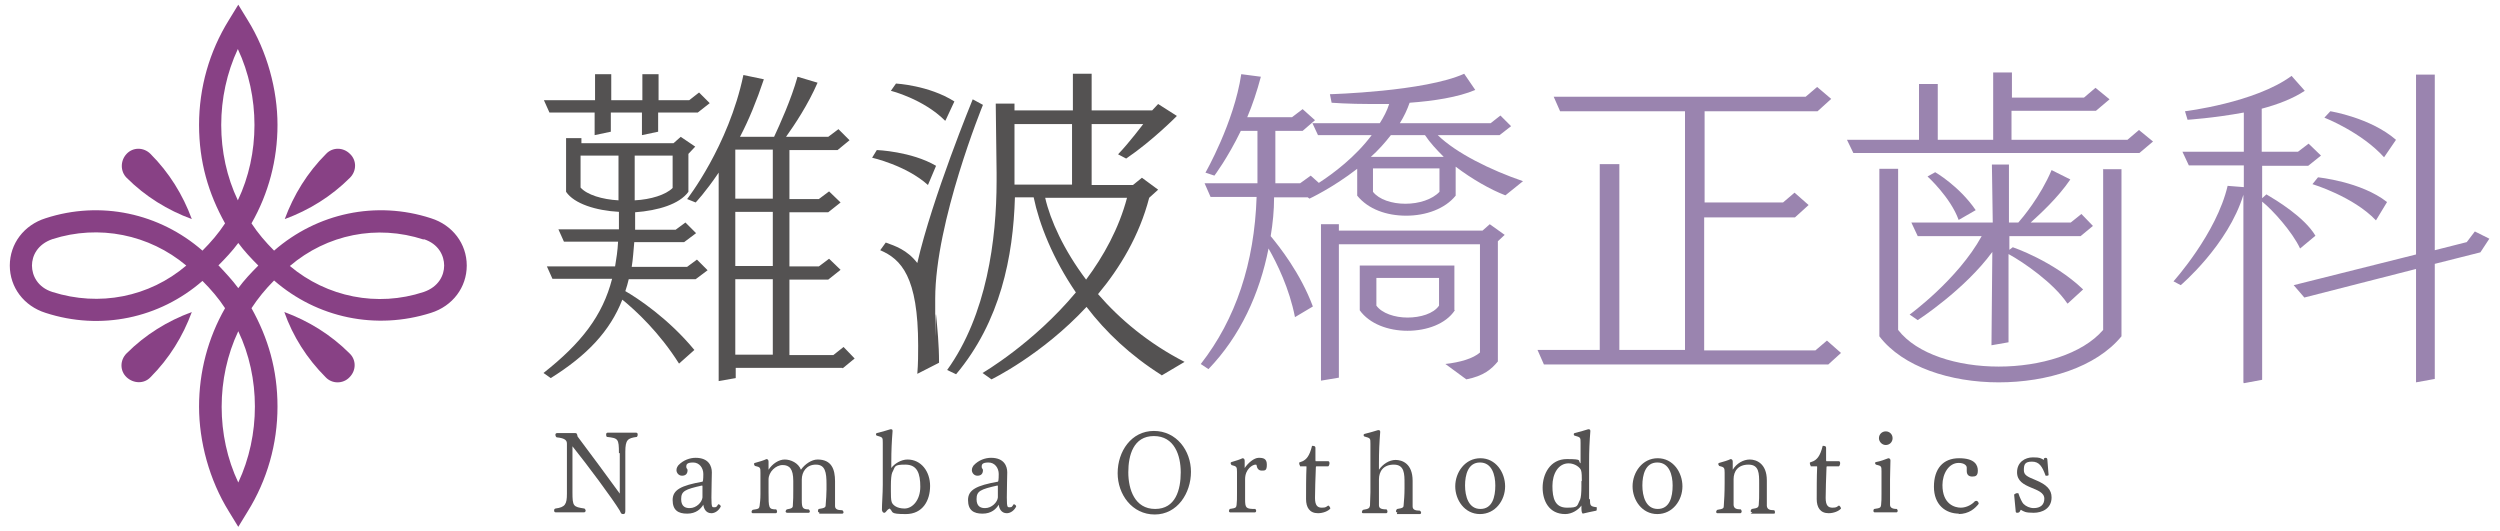
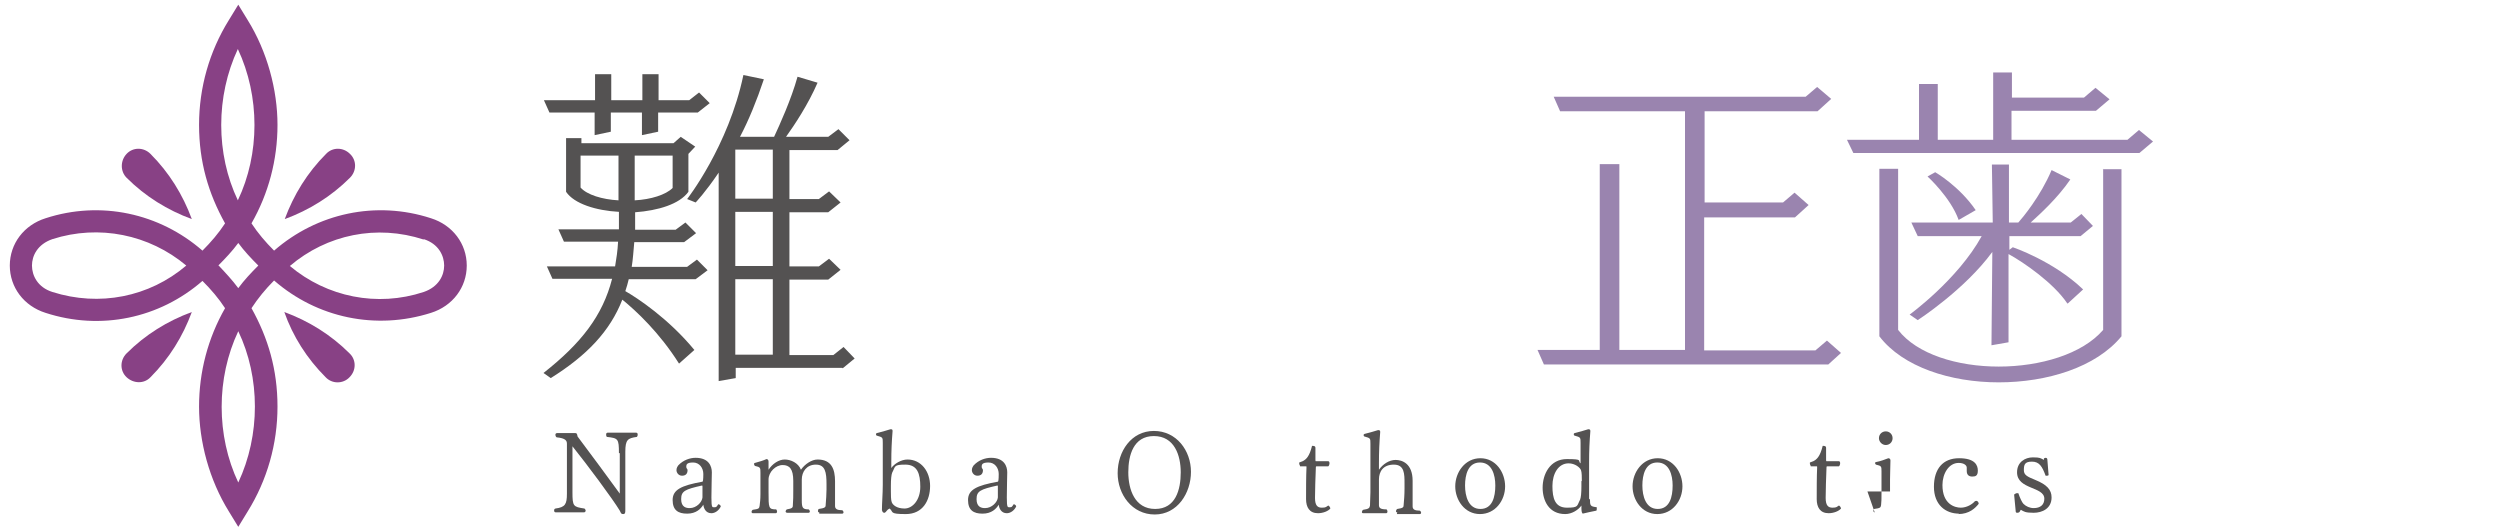
<svg xmlns="http://www.w3.org/2000/svg" version="1.1" viewBox="0 0 586.5 124.5">
  <defs>
    <style>
      .cls-1 {
        fill: #9a84af;
      }

      .cls-2 {
        fill: #545252;
      }

      .cls-3 {
        fill: #884185;
      }
    </style>
  </defs>
  <g>
    <g id="_レイヤー_1">
      <g>
        <g>
          <path class="cls-2" d="M159.3,85.3c-4.6-7.3-10.1-12.4-13.3-15-2.9,7.4-8.3,13.1-16.8,18.4l-1.7-1.2c8.9-7,13.9-13.5,16.1-22.1h-14l-1.3-2.9h16c.3-1.8.6-3.7.7-5.8h-12.7l-1.3-2.9h14.2v-4.1c-5.4-.3-10.5-1.9-12.4-4.7v-12.6h3.6v1.2h21.6l1.7-1.5,3.4,2.3-1.6,1.7v8.9c-2.1,2.9-7.1,4.4-12.5,4.8v4.1h9.5l2.3-1.7,2.5,2.5-2.8,2.1h-11.7c-.2,2.1-.3,4-.6,5.8h13l2.3-1.7,2.5,2.5-2.8,2.1h-15.7c-.2.9-.5,1.9-.8,2.8,2.8,1.6,10.1,6.4,16.2,13.8l-3.6,3.2ZM163.7,26.4h-9.3v4.5l-3.8.8v-5.3h-7.3v4.5l-3.8.8v-5.3h-10.6l-1.3-2.9h12v-6.1h3.8v6.1h7.3v-6.1h3.8v6.1h7.2l2.3-1.8,2.5,2.5-2.8,2.2ZM145.1,36.5h-8.9v7.5c1.5,1.7,5.1,2.8,8.9,3v-10.5ZM157.8,36.5h-8.9v10.5c3.8-.2,7.3-1.3,8.9-2.9v-7.5ZM197.6,86.3h-25v2.4l-4,.7v-48.9c-3.1,4.6-5.4,7-5.4,7l-2-.8s9.7-12.4,13.2-29.1l4.8,1c-1.7,5.1-3.6,9.7-5.6,13.5h8c1.3-2.8,4-8.7,5.5-14.1l4.7,1.4c-2.2,5.1-5.4,9.9-7.4,12.7h9.9l2.4-1.8,2.6,2.6-2.8,2.3h-11.3v11.5h6.9l2.4-1.8,2.7,2.6-2.9,2.3h-9.1v12.7h6.9l2.4-1.8,2.7,2.6-2.9,2.3h-9.1v17.7h10.3l2.4-1.9,2.6,2.7-2.8,2.3ZM181.3,35.1h-8.8v11.5h8.8v-11.5ZM181.3,49.7h-8.8v12.7h8.8v-12.7ZM181.3,65.5h-8.8v17.7h8.8v-17.7Z" />
-           <path class="cls-2" d="M217.7,43.4c-5.1-4.6-13.1-6.4-13.1-6.4l1.1-1.8s8.1.3,13.9,3.7l-1.9,4.5ZM215.2,87.7c.2-2.4.2-4.6.2-6.6,0-16.2-4-20.3-8.9-22.4l1.3-1.8c2.2.8,5,1.7,7.4,4.8,3.5-15.3,13-38.4,13-38.4l2.4,1.3s-11.2,27.4-11.2,45.5,0,2.5.2,3.7c.3,3.2.7,6.9.7,11.3l-4.9,2.5ZM221.7,28.3c-5.1-5.1-12.7-7-12.7-7l1.2-1.7s7.7.4,13.7,4.2l-2.1,4.5ZM272.5,88c-7.3-4.6-13.1-10.1-17.6-16-10.5,11.3-22.3,17-22.3,17l-2.1-1.5s11.9-6.9,21.9-18.9c-5.4-7.9-8.6-16-9.9-22.3h-4.4c-.4,13.9-3.4,29.1-13.8,41.5l-2.1-1c9.3-12.9,11.6-30.7,11.6-44.3v-2l-.2-16.2h4.4v1.6h13.7v-8.6h4.4v8.6h14.2l1.4-1.5,4.4,2.8s-5.7,5.8-11.9,10l-1.9-1c2.6-2.7,5.9-7.1,5.9-7.1h-12.1v14.3h9.7l2.1-1.7,3.8,2.8-2.1,1.9c-2.3,8.9-6.9,16.5-12,22.6,5.1,5.9,11.9,11.6,20.3,15.9l-5.4,3.2ZM251.6,29.1h-13.6v12c0,0,0,2.2,0,2.2h13.5v-14.3ZM245.2,46.4c1.2,5.3,4.4,12.3,9.6,19.2,4.1-5.5,7.7-12,9.6-19.2h-19.2Z" />
-           <path class="cls-1" d="M353.1,45.8c-3.4-1.3-7.8-3.8-11.6-6.7v6.8c-2.5,3.1-7,4.7-11.6,4.7s-8.9-1.5-11.5-4.7v-6.3c-5.8,4.5-11.2,7-11.2,7l-.4-.3h-7.9c0,3.1-.3,6.1-.8,9.1,2,2.4,7,8.7,9.9,16.5l-4.2,2.5c-1.3-6.7-4.2-12.6-6.2-16.1-2.1,10.6-6.6,20.5-14.1,28.3l-1.8-1.2c8.2-10.5,12.6-23.7,13.1-39.2h-10.8l-1.4-3.2h12.4v-12.3h-3.9c-3.1,6.4-6.2,10.5-6.2,10.5l-2.1-.7s6.7-11.7,8.4-23.1l4.6.6c-.9,3.4-2,6.7-3.2,9.5h10.5l2.5-1.9,2.9,2.6-2.9,2.5h-6.4v12.3h5.8l2.5-1.8,1.9,1.7c3.4-2.2,8.6-6.1,12.4-11.2h-12.6l-1.3-2.8h15.8c.9-1.4,1.7-2.9,2.2-4.5-1.5,0-2.9,0-4.2,0-5.4,0-9.3-.3-9.3-.3l-.4-2s22.2-.6,31.5-4.8l2.6,3.8c-4,1.7-9.8,2.6-15.4,3-.6,1.7-1.3,3.2-2.3,4.8h21.3l2.3-1.8,2.5,2.5-2.7,2.1h-14.5c4.3,4.2,12.4,8.2,20,10.8l-4.1,3.3ZM339,85.4c3.6-.4,6.6-1.3,8.2-2.7v-25.4h-33.1v31.3l-4.2.7v-36.7h4.2v1.5h33.7l1.7-1.5,3.5,2.5-1.6,1.5v28.2c-1.5,1.8-3.3,3.4-7.4,4.2l-4.9-3.6ZM341.3,72.8c-2.1,3.2-6.6,4.8-11.1,4.8s-8.9-1.6-11.2-4.8v-10.5h22.2v10.4ZM326.3,31.7c-1.4,1.8-3,3.6-4.7,5.1h17.1c-1.7-1.7-3.2-3.3-4.4-5.1h-8.1ZM337.7,39.5h-15.6v5.5c1.4,1.8,4.4,2.8,7.6,2.8s6.3-1,8-2.8v-5.5ZM337.5,65.2h-14.6v6.5c1.3,1.8,4.3,2.8,7.3,2.8s6.1-.9,7.4-2.8v-6.5Z" />
          <path class="cls-1" d="M428.9,85.5h-66.7l-1.5-3.4h14.6v-43.6h4.6v43.6h15.4V26.1h-29.3l-1.5-3.4h59.1l2.7-2.3,3.3,2.8-3.2,2.9h-26.5v21.4h18.4l2.7-2.3,3.3,2.9-3.2,2.9h-21.3v31.2h26.1l2.7-2.3,3.3,2.9-3.2,2.9Z" />
          <path class="cls-1" d="M502.2,35.9h-67.4l-1.5-3.1h16.9v-13.1h4.4v13.1h13v-15.8h4.4v5.9h16.9l2.7-2.3,3.3,2.7-3.2,2.7h-19.8v6.8h27.2l2.7-2.3,3.3,2.7-3.2,2.7ZM493.3,39.7h4.4v39.2c-6,7.3-17.5,10.8-28.8,10.8s-22.5-3.6-28-10.8v-39.3h4.4v37.8c4.4,5.7,13.9,8.6,23.6,8.6s19.6-2.9,24.5-8.6v-37.8ZM485,71.2c-3.2-4.8-10.3-9.7-13.8-11.6v20.7l-4,.7.2-21.9c-6.5,8.9-17.5,16-17.5,16l-1.9-1.3s11.3-8.2,16.9-18.4h-15l-1.5-3.2h19.1l-.2-13.6h4v13.6h2.2c.9-1,5.2-6.1,7.8-12.3l4.4,2.2c-3,4.4-7.2,8.2-9.3,10.1h9.4l2.5-2,2.7,2.8-2.9,2.4h-16.7v3.2l.8-.6s9.5,3.2,16.5,9.9l-3.6,3.3ZM459.5,51.6c-1.9-5.3-7.3-10.2-7.3-10.2l1.8-1s5.6,3.2,9.5,8.9l-4,2.3Z" />
-           <path class="cls-1" d="M526.3,89.7v-44c-3.6,11.8-14.7,21.2-14.7,21.2l-1.7-.9s10.1-11.2,12.7-22.4l3.8.3v-5.1h-12.9l-1.5-3.2h14.4v-9.2c-7,1.3-13.2,1.7-13.2,1.7l-.6-2s16.5-2,25-8.3l3.1,3.5c-2.7,1.8-6.3,3.2-10.1,4.2v10.1c0,0,8.5,0,8.5,0l2.5-1.9,2.9,2.8-3,2.4h-10.8v7.6l1-.9c2.2,1.3,8.9,5.3,11.5,9.7l-3.6,3c-1.8-3.9-6.5-9.1-8.9-11v41.8c0,0-4.3.8-4.3.8ZM566.8,89.7v-26.6l-26.2,6.7-2.5-2.9,28.7-7.2V17.5h4.4v41.2l7.5-1.9,1.9-2.5,3.4,1.7-2.1,3.2-10.7,2.7v27l-4.4.8ZM557.4,51.7c-5.3-5.6-14.9-8.5-14.9-8.5l1.3-1.6s10.1,1,16.2,5.8l-2.6,4.3ZM559.3,36.9c-5.3-5.9-14-9.3-14-9.3l1.4-1.5s9.4,1.5,15.4,6.7l-2.8,4.1Z" />
        </g>
        <g>
          <path class="cls-2" d="M145.2,106.3c0-3.4-.2-3.5-2.8-3.8-.2-.1-.2-.4-.2-.6s.1-.4.4-.4h6.6c.3,0,.4.2.4.4s0,.4-.2.6c-2.1.3-2.7.6-2.7,3.5v13.6c0,.6,0,1-.5,1s-.5-.2-.8-.8c-1.7-2.8-7.5-10.6-11.1-15.1v10.8c0,3.3.2,3.4,2.8,3.8.2.1.3.4.3.5s-.1.4-.4.4h-6.6c-.3,0-.4-.2-.4-.4s0-.4.3-.5c2.3-.3,2.7-1,2.7-3.5v-11.7c0-.7-.3-1.3-2.4-1.5-.2-.1-.3-.4-.3-.6s.1-.4.4-.4h4.3c.3,0,.4.2.5.8,3,4,7.3,9.8,9.9,13.4h0s0-9.5,0-9.5Z" />
          <path class="cls-2" d="M168.5,118.3c.4,0,.6.4.6.5-.4.9-1.3,1.6-2.2,1.6-1.3,0-1.8-1.1-1.9-2,0,0,0,0,0,0-.6,1-1.7,2.1-3.8,2.1s-3.4-.8-3.4-3.2,2-3.4,7-4.3c.1,0,.2-.4.2-1.8s-.9-2.7-2.4-2.7-1.6.5-1.6,1,.3.4.3.8c0,.9-.5,1.3-1.3,1.3s-1.3-.7-1.3-1.3.3-.9.4-1.1c1.2-1.3,2.8-1.8,4.1-1.8,3.1,0,3.8,2,3.8,3.4s-.1,3.4-.1,5.9.2,2.3.7,2.3.5-.1.9-.7h.1ZM164.8,114.1c0-.2-.1-.2-.1-.2-4,.9-4.9,1.3-4.9,3.2s1.2,2.1,2,2.1c1.6,0,2.9-1.4,3-2.5v-2.7Z" />
          <path class="cls-2" d="M192.2,120.2c-.3,0-.3-.2-.3-.3s0-.4.2-.5c1.4-.2,1.6-.4,1.6-.9.1-1.4.2-2.5.2-3.7v-1.2c0-2.8-.3-4.6-2.5-4.6s-3.3,1.7-3.3,3.5v4.9c0,1.7.2,2.1,1.6,2.1.2.1.3.4.3.5s-.1.3-.3.3h-5c-.3,0-.4-.2-.4-.3s.1-.4.3-.5c1.2-.2,1.4-.4,1.4-.9.1-1.4.1-2.2.1-3.5v-2.3c0-2.8-.9-3.7-2.5-3.7s-3.3,1.6-3.3,3.4v2.9c0,3.8,0,4.1,1.8,4.1.1.1.2.3.2.5s-.1.4-.3.4h-5.4c-.2,0-.3-.2-.3-.3s.1-.4.3-.5c1.4-.2,1.5-.3,1.6-.9.1-.8.2-1.5.2-2.8v-5c0-1.2,0-1.3-1.3-1.6-.1-.1-.2-.3-.2-.4s0-.3.2-.3c1.1-.3,2.1-.6,2.7-.9.3,0,.5.2.5.6v1.9c.9-1.4,2.4-2.4,3.8-2.4s3.2.8,3.8,2.4c.9-1.3,2.5-2.4,3.9-2.4,3.3,0,4.1,2.3,4.1,5.1v2.7c0,1.2,0,2.3,0,3.1,0,.7.5,1,1.7,1,.2.1.3.4.3.5s-.1.3-.3.3h-5.4Z" />
          <path class="cls-2" d="M206.9,119.7c0-1.7.2-3.8.2-6v-9.8c0-1.3,0-1.3-1.4-1.7-.1,0-.2-.2-.2-.3s0-.2.2-.3c1.2-.3,2.6-.7,3.2-.9.3,0,.5,0,.5.4h0c-.2,2.5-.3,4.6-.3,7.3v1.4c.7-1,2.3-2,3.8-2,3.2,0,5.3,2.8,5.3,6.2s-1.7,6.6-5.7,6.6-2.8-.5-3.8-1.3c-.4.2-.6.4-.9.8,0,0-.2.2-.3.2-.3,0-.5-.2-.5-.4h0ZM209,115.2c0,.9,0,2.1.2,2.6.2.6,1.1,1.5,3,1.5s3.7-2,3.7-5.1-.7-5.2-3.5-5.2-2.3.4-3.1,1.9c-.2.5-.3,1.6-.3,3.1v1.3Z" />
          <path class="cls-2" d="M237.8,118.3c.4,0,.6.4.6.5-.4.9-1.3,1.6-2.2,1.6-1.3,0-1.8-1.1-1.9-2,0,0,0,0,0,0-.6,1-1.7,2.1-3.8,2.1s-3.4-.8-3.4-3.2,2-3.4,7-4.3c.1,0,.2-.4.2-1.8s-.9-2.7-2.4-2.7-1.6.5-1.6,1,.3.4.3.8c0,.9-.5,1.3-1.3,1.3s-1.3-.7-1.3-1.3.3-.9.4-1.1c1.2-1.3,2.8-1.8,4.1-1.8,3.1,0,3.8,2,3.8,3.4s-.1,3.4-.1,5.9.2,2.3.7,2.3.5-.1.9-.7h.1ZM234.1,114.1c0-.2-.1-.2-.1-.2-4,.9-4.9,1.3-4.9,3.2s1.2,2.1,2,2.1c1.6,0,2.9-1.4,3-2.5v-2.7Z" />
          <path class="cls-2" d="M262.2,111c0-5.1,3.2-9.9,8.5-9.9s8.7,4.6,8.7,9.6-3.2,10-8.5,10-8.7-4.7-8.7-9.7ZM277,110.8c0-4-1.5-8.5-6.3-8.5s-6,4.5-6,8.5,1.5,8.6,6.3,8.6,6-4.5,6-8.6Z" />
-           <path class="cls-2" d="M288.6,120.2c-.2,0-.3-.2-.3-.3s.1-.4.2-.5c1.4-.2,1.5-.3,1.6-.9.1-.8.1-1.5.1-2.8v-5c0-1.2-.1-1.3-1.3-1.6,0-.1-.2-.3-.2-.4s0-.2.2-.3c1-.3,2-.6,2.6-.9.3,0,.5.2.5.6v1.7c.8-1.2,2.2-2.4,3.3-2.4s1.9.2,1.9,1.6-.4,1.4-1.2,1.4-1.1-.6-1.2-1.2c0-.2-.1-.2-.3-.2-.6,0-2.4,1-2.4,3.4v4.7c0,2.1.2,2.3,2.4,2.3.1.1.2.3.2.4,0,.2-.1.4-.3.4h-5.9Z" />
          <path class="cls-2" d="M308.9,109.4c-.2,0-.2.1-.2.2-.1,2.7-.2,5.4-.2,7.2s.6,2.3,1.6,2.3,1-.2,1.5-.5c0,0,0,0,0,0,.2,0,.5.5.5.7-.5.6-1.7,1.1-2.9,1.1-2,0-2.8-1.4-2.8-3.3s0-5.5.1-7.4c0-.3,0-.3-.1-.3h-1.4c0-.2-.2-.4-.2-.6s0-.2,0-.3l.8-.3c.8-.4,1.6-1.1,2.2-3.6.4,0,.8,0,.8.5h0s0,2.8,0,2.8c0,.3,0,.3.2.3h2.8c.2,0,.3.2.3.5s-.2.7-.3.7h-2.9Z" />
          <path class="cls-2" d="M327.8,120.2c-.3,0-.3-.2-.3-.3s.1-.4.3-.5c1.4-.2,1.5-.4,1.5-1,.1-1.2.2-2.2.2-3.8v-1.2c0-2.2,0-4.4-2.5-4.4s-3.5,1.6-3.5,3.5v2.8c0,1.2,0,2.5,0,3.2,0,.7.4,1,1.8,1,.1.1.2.3.2.5s-.1.4-.3.4h-5.4c-.3,0-.3-.2-.3-.3s.1-.4.3-.5c1.3-.2,1.5-.4,1.6-1,0-1.1.1-2,.1-3.1v-11.4c0-1.3,0-1.3-1.4-1.7-.1,0-.2-.2-.2-.3s0-.2.2-.3c1.2-.3,2.6-.7,3.2-.9.2,0,.5,0,.5.4h0c-.2,2.5-.3,4.6-.3,7.3v1.6c.9-1.3,2.4-2.3,3.9-2.3s4,.8,4,4.9v2.9c0,1.2,0,2.4,0,3.1,0,.7.5,1,1.7,1,.2.1.3.4.3.5s-.1.3-.3.3h-5.4Z" />
          <path class="cls-2" d="M341.4,114.1c0-3.3,2.3-6.6,5.9-6.6s5.8,3.3,5.8,6.6-2.3,6.5-5.9,6.5-5.8-3.3-5.8-6.5ZM350.8,113.9c0-2.5-.8-5.4-3.6-5.4s-3.5,2.9-3.5,5.4.8,5.5,3.6,5.5,3.5-2.8,3.5-5.5Z" />
          <path class="cls-2" d="M373,117c0,1.7.1,1.8,1.6,2,0,.1,0,.3,0,.4s0,.3-.1.4c-1.3.3-2.1.4-3.2.7-.3-.3-.3-.7-.3-1.9-.7,1-2.2,2-3.8,2-3.8,0-5.3-3.1-5.3-6.2s1.7-6.7,5.7-6.7,2.4.4,3.2,1c0,0,0,0,0,0,0,0,0,0,0-.2v-4.6c0-1.3,0-1.3-1.4-1.7-.1,0-.2-.2-.2-.3s0-.2.2-.3c1.2-.3,2.6-.7,3.2-.9.2,0,.5,0,.5.4h0c-.2,2.5-.3,4.6-.3,7.3v8.8ZM371.1,112.9c0-.9,0-2.1-.2-2.6-.2-.6-1.4-1.6-2.9-1.6-2.4,0-3.8,2.4-3.8,5.3s.6,5.1,3.4,5.1,2.3-.4,3.1-1.9c.2-.5.3-1.6.3-3.1v-1.3Z" />
          <path class="cls-2" d="M383,114.1c0-3.3,2.3-6.6,5.9-6.6s5.8,3.3,5.8,6.6-2.3,6.5-5.9,6.5-5.8-3.3-5.8-6.5ZM392.4,113.9c0-2.5-.8-5.4-3.6-5.4s-3.5,2.9-3.5,5.4.8,5.5,3.6,5.5,3.5-2.8,3.5-5.5Z" />
-           <path class="cls-2" d="M411.1,120.2c-.3,0-.4-.2-.4-.3s.1-.4.3-.5c1.4-.2,1.5-.4,1.6-.9.1-1.2.1-1.9.1-3.5v-1.6c0-2.3,0-4.4-2.5-4.4s-3.5,1.6-3.5,3.4v3c0,1.2,0,2.3,0,3.1.1.7.5,1,1.7,1,.1.1.2.3.2.5s-.2.4-.3.4h-5.4c-.2,0-.3-.2-.3-.3s.1-.4.3-.5c1.4-.2,1.5-.4,1.5-.9.1-1.4.2-3,.2-5.4v-2.4c0-1.2-.1-1.3-1.3-1.6,0-.1-.2-.3-.2-.4s0-.2.2-.3c1.1-.3,2.1-.6,2.7-.9.3,0,.5.2.5.6v1.9c.9-1.5,2.5-2.4,4-2.4s4,.9,4,4.9v2.9c0,1.2,0,2.3,0,3.1.1.7.5,1,1.7,1,.2.1.2.3.2.5s0,.3-.3.3h-5.4Z" />
          <path class="cls-2" d="M428.7,109.4c-.2,0-.2.1-.2.2-.1,2.7-.2,5.4-.2,7.2s.6,2.3,1.6,2.3,1-.2,1.5-.5c0,0,0,0,0,0,.2,0,.5.5.5.7-.5.6-1.7,1.1-2.9,1.1-2,0-2.8-1.4-2.8-3.3s0-5.5.1-7.4c0-.3,0-.3-.1-.3h-1.4c0-.2-.2-.4-.2-.6s0-.2,0-.3l.8-.3c.8-.4,1.6-1.1,2.2-3.6.4,0,.8,0,.8.5h0s0,2.8,0,2.8c0,.3,0,.3.2.3h2.8c.2,0,.3.2.3.5s-.2.7-.3.7h-2.9Z" />
-           <path class="cls-2" d="M439.8,120.2c-.2,0-.3-.2-.3-.3s0-.4.2-.5c1.4-.2,1.5-.3,1.6-.9.1-.8.1-1.5.1-2.8v-5.1c0-1.2,0-1.3-1.3-1.6-.1-.1-.2-.2-.2-.3s0-.3.2-.3c1.1-.2,2.1-.6,2.9-.9.3,0,.5.2.5.5h0c0,1-.1,3.1-.1,4.5v2.8c0,1.2,0,2.4,0,3.1,0,.6.4,1,1.6,1,.1.1.2.3.2.4,0,.2-.1.4-.3.4h-5.3ZM440.8,102.8c0-.9.7-1.6,1.6-1.6s1.6.7,1.6,1.6-.7,1.6-1.6,1.6-1.6-.8-1.6-1.6Z" />
+           <path class="cls-2" d="M439.8,120.2c-.2,0-.3-.2-.3-.3s0-.4.2-.5c1.4-.2,1.5-.3,1.6-.9.1-.8.1-1.5.1-2.8v-5.1c0-1.2,0-1.3-1.3-1.6-.1-.1-.2-.2-.2-.3s0-.3.2-.3c1.1-.2,2.1-.6,2.9-.9.3,0,.5.2.5.5h0c0,1-.1,3.1-.1,4.5v2.8h-5.3ZM440.8,102.8c0-.9.7-1.6,1.6-1.6s1.6.7,1.6,1.6-.7,1.6-1.6,1.6-1.6-.8-1.6-1.6Z" />
          <path class="cls-2" d="M459.6,120.5c-3.2,0-5.9-2.1-5.9-6.3s2.1-6.7,5.9-6.7,4.4,1.7,4.4,2.9-.5,1.4-1.3,1.4-1.3-.4-1.3-1.3,0-.7,0-.8c0-.5-.6-1.1-1.9-1.1-2.3,0-3.8,2.5-3.8,5.2,0,4.5,2.9,5.3,4.3,5.3s2.7-.8,3.3-1.5c0,0,.2-.1.3-.1.5,0,.6.5.6.7-.8,1-2.2,2.4-4.8,2.4Z" />
          <path class="cls-2" d="M472.7,116c0-.2.3-.3.5-.3s.2,0,.3,0c.4,1.2.9,2.2,1.2,2.5.6.6,1.5,1,2.4,1,1.6,0,2.5-.8,2.5-2.2,0-2.9-6.4-2.1-6.4-6.2h0c0-2.4,1.9-3.5,3.7-3.5s1.8.2,2.6.6c0,0,0-.1,0-.3,0-.1.3-.2.4-.2s.3,0,.4.3l.3,3.7c0,.2-.3.2-.4.2s-.2,0-.3,0c-.8-2.2-1.5-3.3-3.2-3.3s-1.9.7-1.9,2h0c0,1.1.7,1.5,2.7,2.3,2.7,1.1,3.8,2.3,3.8,4.1,0,2.6-2.2,3.6-4.2,3.6s-2.3-.3-3-.7c0,0-.2.2-.3.5-.1.1-.3.2-.5.2s-.3,0-.4-.2l-.4-4.2Z" />
        </g>
        <g>
          <path class="cls-3" d="M58.1,120c4.6-7.4,7-15.9,7-24.6s-2.2-16.1-6.1-23.1c1.5-2.3,3.3-4.5,5.3-6.5,10.1,8.8,23.9,11.7,36.8,7.6,5.1-1.6,8.4-6,8.4-11.1s-3.3-9.5-8.4-11.1c-12.9-4.2-26.7-1.2-36.8,7.6-2-2-3.8-4.1-5.3-6.4,4-7,6.1-14.9,6.1-23.1s-2.4-17.2-7-24.6l-2.2-3.6-2.2,3.6c-4.6,7.4-7,15.9-7,24.6s2.2,16.1,6.1,23.1c-1.5,2.3-3.3,4.4-5.3,6.4-10.1-8.8-23.9-11.8-36.8-7.6-5.1,1.6-8.4,6-8.4,11.1s3.3,9.5,8.4,11.1c12.9,4.2,26.7,1.3,36.8-7.5,2,2,3.8,4.1,5.3,6.4-4,7-6.1,14.9-6.1,23.1s2.4,17.2,7,24.6l2.2,3.6,2.2-3.6ZM55.8,11.5c5.2,11.1,5.2,24.6,0,35.5-5.2-10.9-5.2-24.4,0-35.5ZM99.4,56.1c3.5,1.1,4.8,3.9,4.8,6.2s-1.3,5-4.8,6.2c-10.9,3.6-22.7,1.2-31.4-6.1,8.7-7.4,20.4-9.8,31.4-6.2ZM12.3,68.5c-3.5-1.1-4.8-3.9-4.8-6.2s1.3-5,4.8-6.2c10.9-3.5,22.7-1.1,31.4,6.2-8.7,7.4-20.4,9.7-31.4,6.2ZM51.2,62.3c1.7-1.7,3.3-3.4,4.7-5.3,1.4,1.9,3,3.6,4.7,5.3-1.7,1.7-3.3,3.4-4.7,5.3-1.4-1.9-3-3.6-4.6-5.3ZM55.9,77.7c5.2,10.9,5.2,24.4,0,35.5-5.2-11-5.2-24.5,0-35.5Z" />
          <path class="cls-3" d="M76.4,88.5c1.5,1.6,4.1,1.6,5.6,0,1.6-1.6,1.6-4.1,0-5.6-4.4-4.4-9.6-7.6-15.3-9.7,2,5.7,5.3,10.9,9.7,15.3Z" />
          <path class="cls-3" d="M35.3,36.1c-1.6-1.6-4.1-1.6-5.6,0-1.5,1.6-1.5,4.1,0,5.6,4.4,4.4,9.6,7.6,15.3,9.7-2.1-5.7-5.3-10.9-9.7-15.3Z" />
          <path class="cls-3" d="M45,73.2c-5.7,2.1-10.9,5.3-15.3,9.7-1.6,1.6-1.6,4.1,0,5.6s4.1,1.6,5.6,0c4.4-4.4,7.6-9.6,9.7-15.3Z" />
          <path class="cls-3" d="M66.8,51.4c5.7-2.1,10.9-5.3,15.3-9.7,1.6-1.6,1.6-4.1,0-5.6-1.6-1.6-4.1-1.6-5.6,0-4.4,4.4-7.6,9.6-9.7,15.3Z" />
        </g>
      </g>
    </g>
  </g>
</svg>